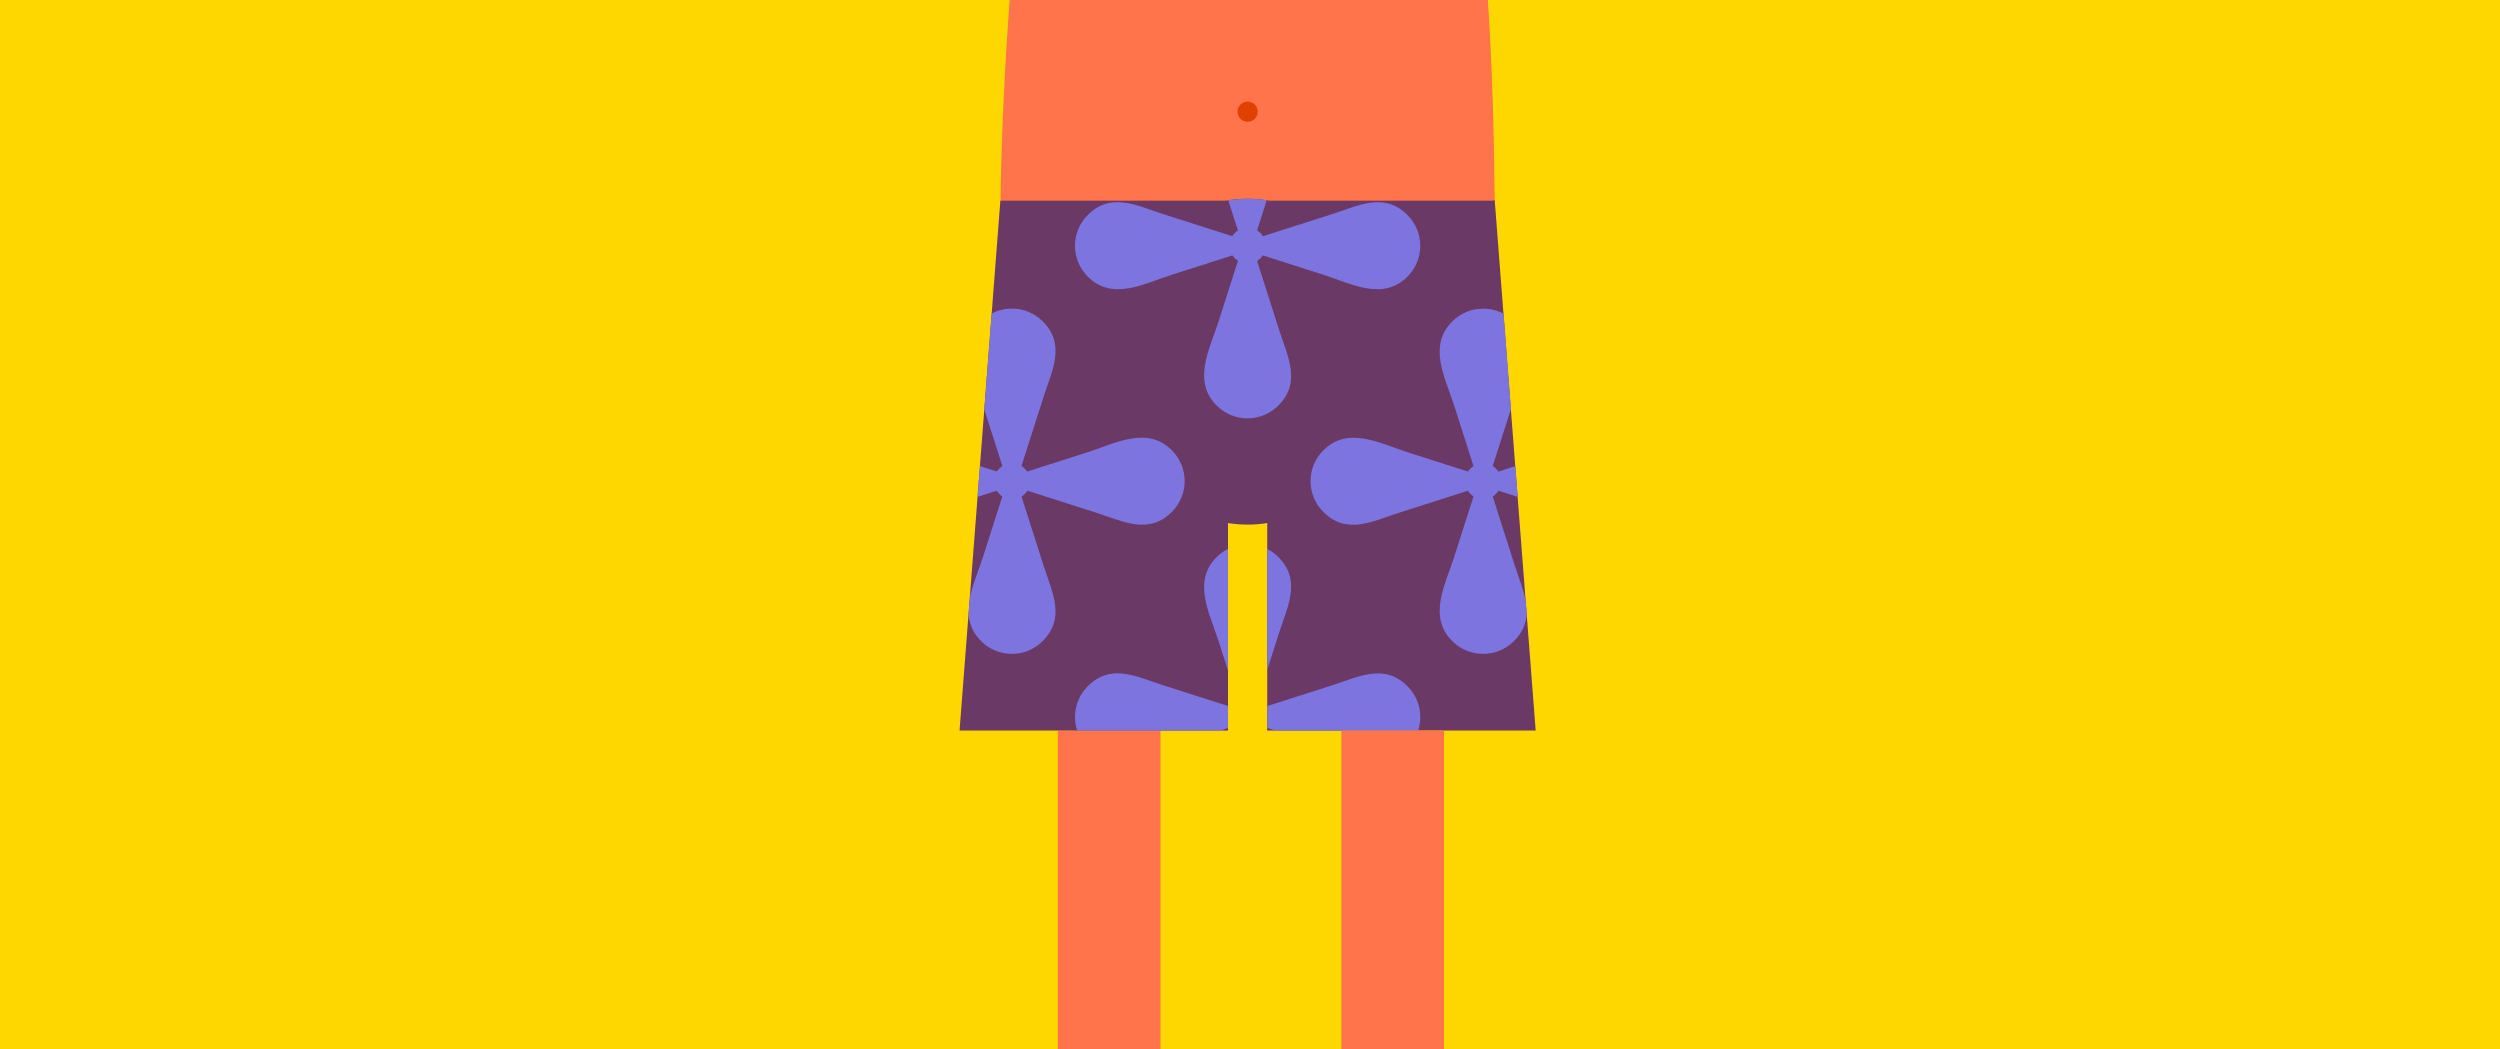
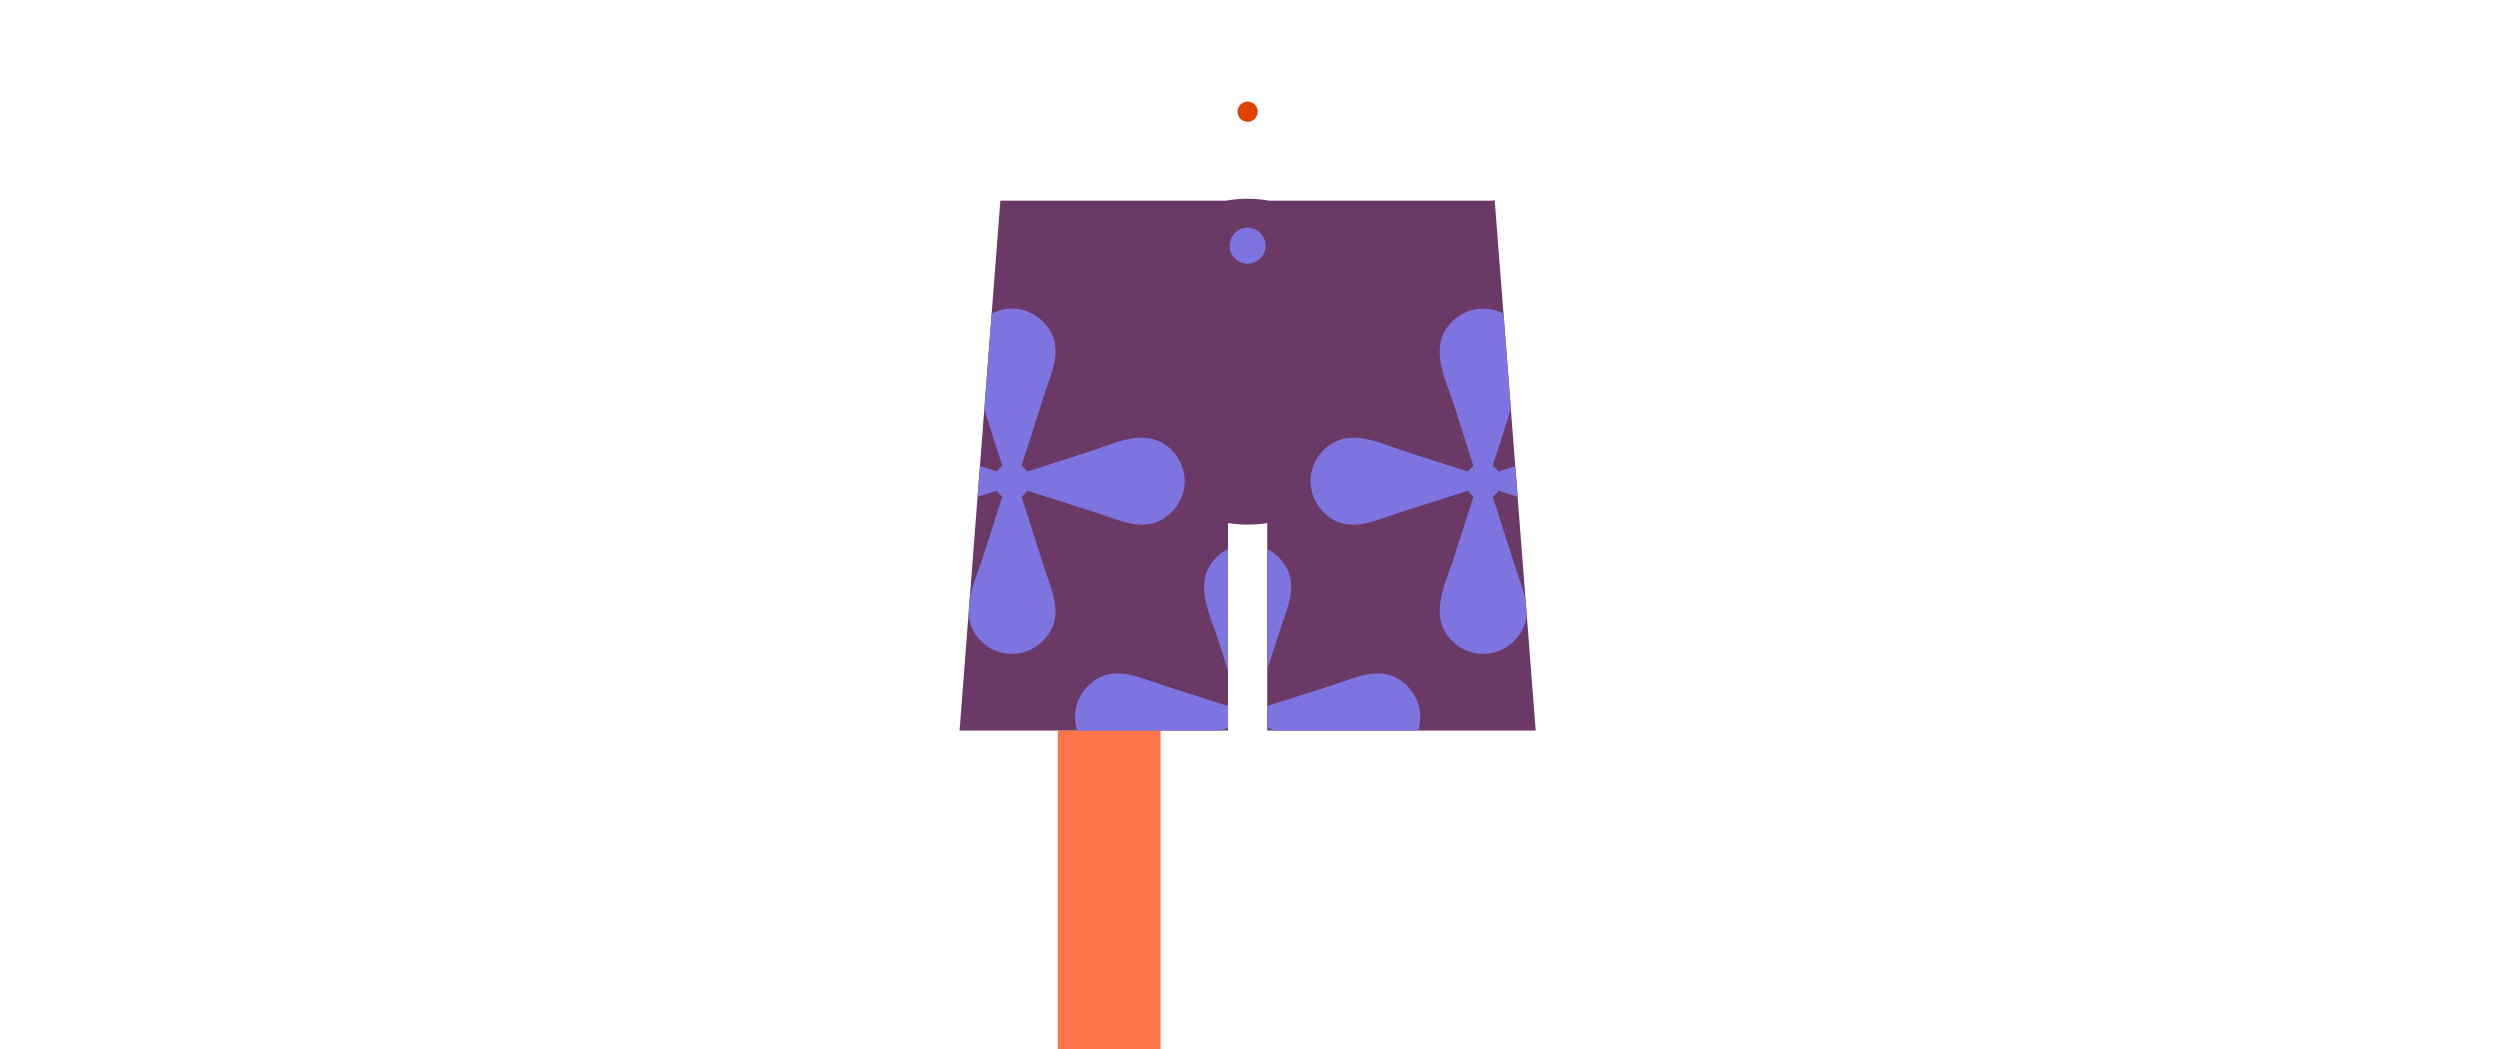
<svg xmlns="http://www.w3.org/2000/svg" version="1.1" id="Layer_1" x="0px" y="0px" viewBox="0 0 7353.4 3086.2" style="enable-background:new 0 0 7353.4 3086.2;" xml:space="preserve">
  <style type="text/css">
	.st0{fill-rule:evenodd;clip-rule:evenodd;fill:#FFD700;}
	.st1{fill-rule:evenodd;clip-rule:evenodd;fill:#FF744A;}
	.st2{fill-rule:evenodd;clip-rule:evenodd;fill:#E14100;}
	.st3{fill-rule:evenodd;clip-rule:evenodd;fill:#6A3965;}
	.st4{fill-rule:evenodd;clip-rule:evenodd;fill:#7E74DF;}
</style>
  <g>
-     <rect class="st0" width="7353.4" height="3086.2" />
    <g>
-       <path class="st1" d="M2942.8,593h1453.7c-2.1-218.6-8.1-412.6-20.3-593H2969.9C2955.5,191.1,2945.6,394.3,2942.8,593z" />
      <rect x="3111.5" y="2148.8" class="st1" width="302" height="937.4" />
      <path class="st2" d="M3669.7,298.8c16.4,0,29.7,13.3,29.7,29.7c0,16.4-13.3,29.7-29.7,29.7c-16.4,0-29.7-13.3-29.7-29.7    C3640,312.1,3653.3,298.8,3669.7,298.8z" />
      <path class="st3" d="M2942.4,590.3h11.2h651.8c20.9-3.8,42.4-5.7,64.3-5.7h0c21.9,0,43.4,2,64.3,5.7h651.8l10.7-1.1L4517,2148.8    h-789.6v-610.3c-18.8,3-38.1,4.6-57.7,4.6h0c-19.6,0-38.9-1.6-57.7-4.6v610.3h-789.6l112.4-1459.6L2942.4,590.3z" />
      <g>
        <g>
-           <path class="st4" d="M4177.5,723c0,34.5-13.6,65.7-35.8,88.8c-72.5,75.4-167.8,22.4-248-3.3l-203.9-65.2l73.1,228.6      c24.3,76.1,66.7,154-4.8,222.8c-23,22.1-54.3,35.8-88.8,35.8s-65.7-13.6-88.7-35.8c-75.4-72.5-22.4-167.8,3.3-248l64.9-203.1      l-203.1,64.9c-80.2,25.7-175.5,78.7-248,3.3c-22.1-23-35.8-54.3-35.8-88.8c0-34.5,13.6-65.7,35.8-88.7      c68.8-71.5,146.7-29.1,222.8-4.8l228.6,73.1l-36.3-113.4c18.6-2.9,37.6-4.5,56.9-4.5h0c19.1,0,37.9,1.5,56.2,4.4l-36.4,113.8      l229.4-73.3c76.1-24.3,154-66.7,222.8,4.8C4163.8,657.2,4177.5,688.5,4177.5,723z" />
          <path class="st4" d="M3722.6,722.6c0,29.2-23.7,52.9-52.9,52.9s-52.9-23.7-52.9-52.9c0-29.2,23.7-52.9,52.9-52.9      S3722.6,693.4,3722.6,722.6z" />
          <path class="st4" d="M4177.5,2109c0,13.9-2.2,27.3-6.3,39.9h-420.2l-23.5-7.5v-64.7l191.5-61.2c76.1-24.3,154-66.7,222.8,4.8      C4163.8,2043.2,4177.5,2074.5,4177.5,2109L4177.5,2109z M3612,2141.3l-23.5,7.5h-420.2c-4.1-12.5-6.3-25.9-6.3-39.9      c0-34.5,13.6-65.7,35.8-88.7c68.8-71.5,146.7-29.1,222.8-4.8l191.5,61.2V2141.3L3612,2141.3z M3612,1972.6v-358.2      c-11.6,5.8-22.1,13.3-31.4,22.2c-75.4,72.5-22.4,167.8,3.3,248L3612,1972.6L3612,1972.6z M3727.4,1614.7v355.5l35.5-110.9      c24.3-76.1,66.7-154-4.8-222.8C3749,1627.9,3738.7,1620.5,3727.4,1614.7z" />
        </g>
        <g>
          <path class="st4" d="M4362.3,1923.3c-34.5,0-65.7-13.6-88.8-35.8c-75.4-72.5-22.4-167.8,3.3-248l65.2-203.9l-228.6,73.1      c-76.1,24.3-154,66.7-222.8-4.8c-22.1-23-35.8-54.3-35.8-88.7c0-34.5,13.6-65.7,35.8-88.7c72.5-75.4,167.8-22.4,248,3.3      l203.1,64.9l-64.9-203.1c-25.7-80.2-78.7-175.5-3.3-248c23-22.1,54.3-35.8,88.8-35.8c21.8,0,42.3,5.4,60.3,15.1l21.6,280.1      l-61.4,191.9l74.3-23.8l7,90.4l-81.5-26.1l73.3,229.4c11,34.3,25.6,69,31.8,103.1l2.8,36.9c-1.3,28.6-11.9,56.4-39.5,82.9      C4428.1,1909.7,4396.8,1923.3,4362.3,1923.3z" />
          <path class="st4" d="M4362.7,1468.5c-29.2,0-52.9-23.7-52.9-52.9s23.7-52.9,52.9-52.9s52.9,23.7,52.9,52.9      C4415.6,1444.8,4391.9,1468.5,4362.7,1468.5z" />
          <path class="st4" d="M2976.3,1923.3c-34.5,0-65.7-13.6-88.7-35.8c-26.6-25.6-37.2-54-38.7-83.5l3.3-42.5      c7.7-41.3,26.3-83.4,38.7-122l65.2-203.9l-80.7,25.8l7-90.4l73.5,23.5l-60.7-189.9l21.7-282.3c17.8-9.4,38-14.7,59.5-14.7      c34.5,0,65.7,13.6,88.7,35.8c71.5,68.8,29.1,146.7,4.8,222.8l-73.1,228.6l203.9-65.2c80.2-25.7,175.5-78.7,248-3.3      c22.1,23,35.8,54.3,35.8,88.7c0,34.5-13.6,65.7-35.8,88.7c-68.8,71.5-146.7,29.1-222.8,4.8l-229.4-73.3l73.3,229.4      c24.3,76.1,66.7,154-4.8,222.8C3042.1,1909.7,3010.8,1923.3,2976.3,1923.3z" />
          <path class="st4" d="M2976.7,1468.5c-29.2,0-52.9-23.7-52.9-52.9s23.7-52.9,52.9-52.9c29.2,0,52.9,23.7,52.9,52.9      S3005.9,1468.5,2976.7,1468.5z" />
        </g>
      </g>
-       <rect x="3945.5" y="2148.8" class="st1" width="302" height="937.4" />
    </g>
  </g>
</svg>